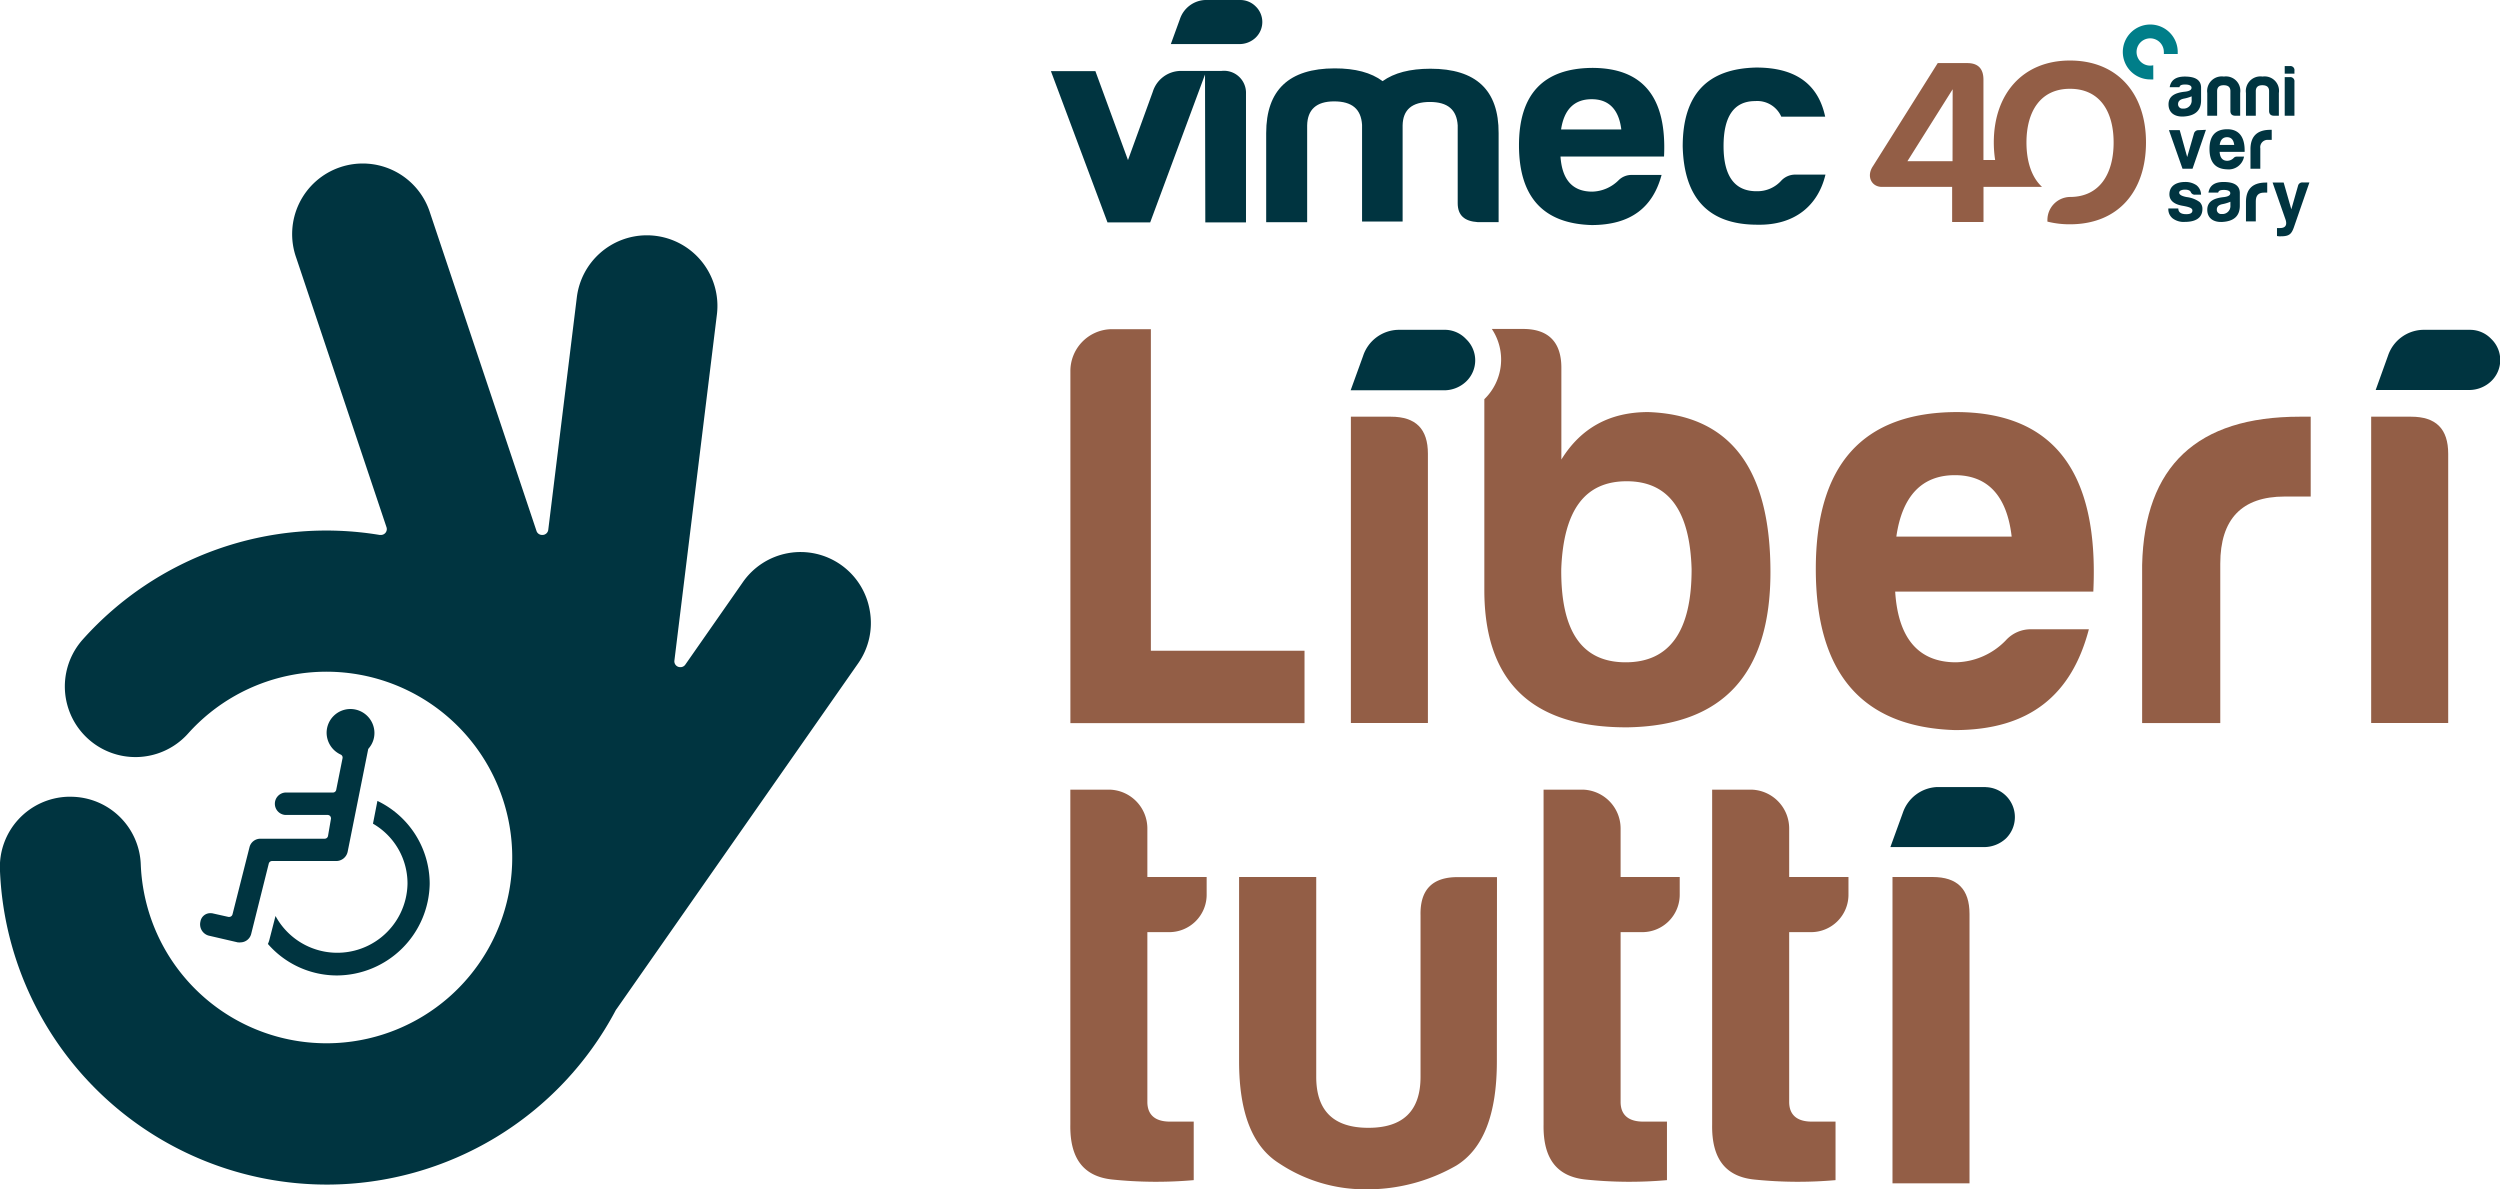
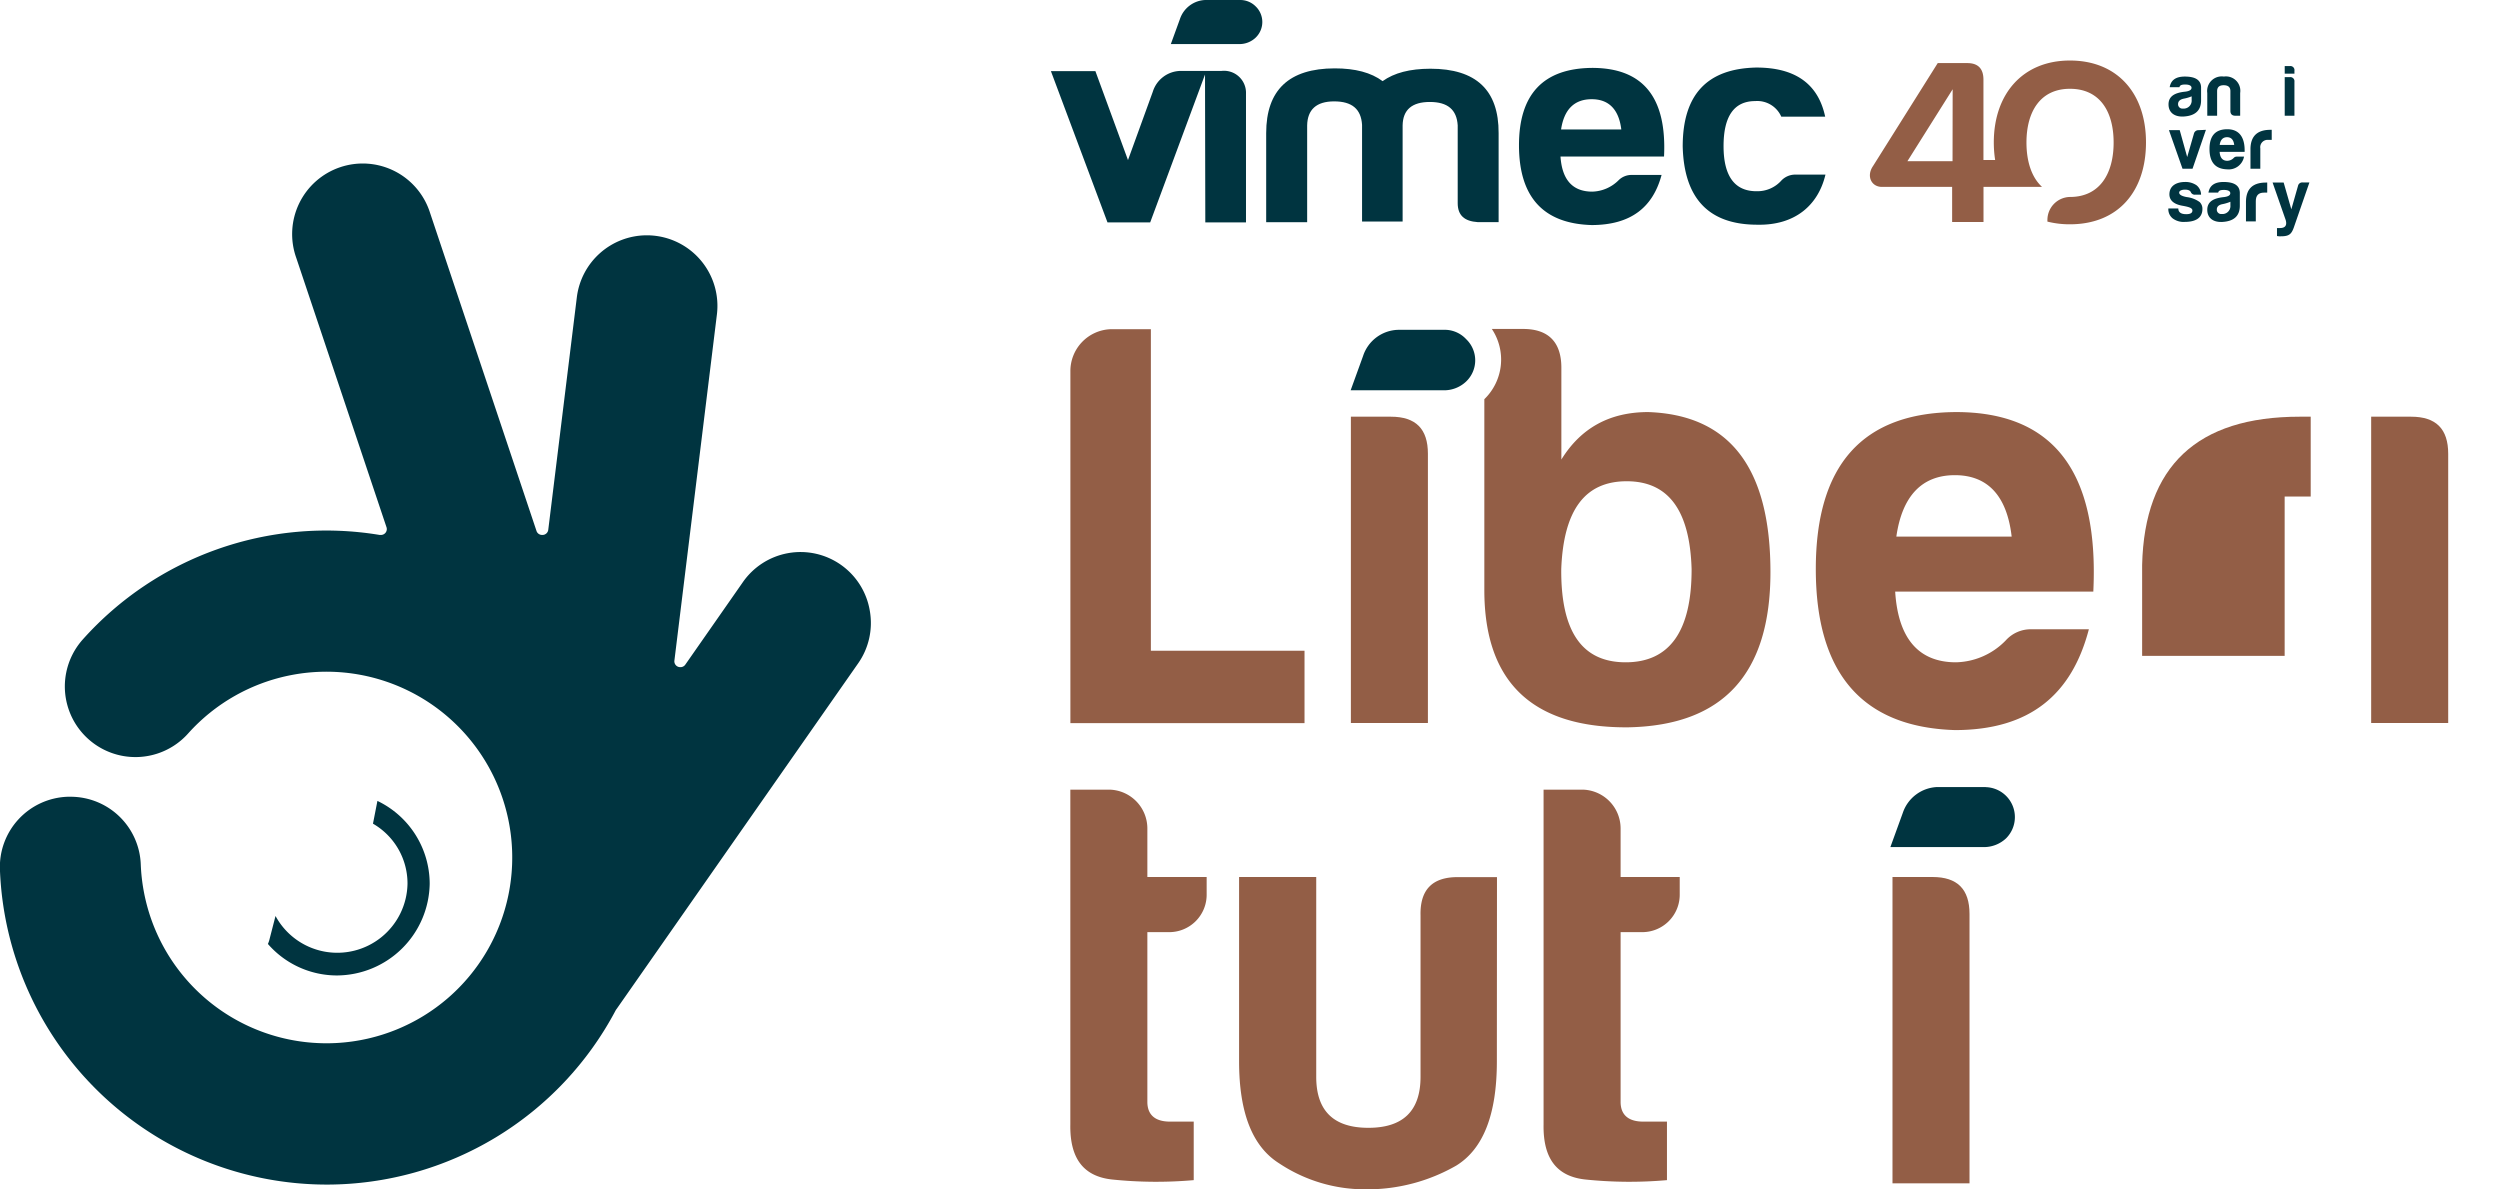
<svg xmlns="http://www.w3.org/2000/svg" viewBox="0 0 427.11 203.19">
  <defs>
    <style>.cls-1{fill:#003440;}.cls-2{fill:#007e89;}.cls-3{fill:#935e46;}</style>
  </defs>
  <g id="PICS">
-     <path class="cls-1" d="M141.1,192.05a4,4,0,0,0,1-2.68A4.11,4.11,0,0,0,138,185.3a4.07,4.07,0,0,0-4.07,4.07,4.12,4.12,0,0,0,2.4,3.71.56.56,0,0,1,.32.63l-1.08,5.4a.57.57,0,0,1-.56.46h-8.14a1.92,1.92,0,0,0,0,3.83h7.22a.58.58,0,0,1,.45.2.62.62,0,0,1,.13.47l-.5,2.91a.58.58,0,0,1-.57.48h-11a1.91,1.91,0,0,0-1.85,1.47l-2.9,11.46a.58.58,0,0,1-.56.43h-.13l-2.59-.58a1.74,1.74,0,0,0-.45-.06,1.71,1.71,0,0,0-1.75,1.45,2,2,0,0,0,1.39,2.38l5,1.16.12,0a1.16,1.16,0,0,0,.33,0,1.91,1.91,0,0,0,1.84-1.47l3-12a.58.58,0,0,1,.56-.43h11a2,2,0,0,0,1.92-1.61L141,192.33A.57.57,0,0,1,141.1,192.05Z" transform="translate(-78.13 -64.17)" />
    <path class="cls-1" d="M142.61,201l-.76,3.89a11.79,11.79,0,0,1,5.9,10.24,12,12,0,0,1-22.55,5.53l-1,3.88a4.53,4.53,0,0,1-.3.9,15.64,15.64,0,0,0,11.78,5.38,15.93,15.93,0,0,0,15.86-15.69A15.72,15.72,0,0,0,142.61,201Z" transform="translate(-78.13 -64.17)" />
    <path class="cls-1" d="M134,266.55a55.93,55.93,0,0,1-55.88-53.76,12,12,0,0,1,11.58-12.5h.48a12,12,0,0,1,12,11.59,32.14,32.14,0,0,0,1.63,8.88,31.74,31.74,0,1,0,6.46-31.28,12.05,12.05,0,1,1-18-16.06,55.79,55.79,0,0,1,50.71-17.86l.17,0a1,1,0,0,0,1-1.35l-15.41-46a12.06,12.06,0,1,1,22.87-7.65l18.17,54.3a1,1,0,0,0,1,.7h.1a1,1,0,0,0,.92-.9l4.88-39.71a12.06,12.06,0,0,1,11.94-10.58,12.29,12.29,0,0,1,1.49.09,12.06,12.06,0,0,1,10.5,13.43L193.35,177a1,1,0,0,0,.65,1.09,1.15,1.15,0,0,0,.37.06,1,1,0,0,0,.84-.43l9.77-14a12,12,0,0,1,21.75,4.79,12,12,0,0,1-2,9l-41.23,59-.09.12a.83.83,0,0,0-.08.12A55.87,55.87,0,0,1,134,266.55Z" transform="translate(-78.13 -64.17)" />
    <path class="cls-1" d="M301.45,85.6l0,16.53h-7l0-15.21c0-7.38,3.9-11.06,11.71-11.07,3.52,0,6.21.72,8.18,2.18,2-1.42,4.65-2.11,8.16-2.12,7.81,0,11.69,3.65,11.66,11l0,15.21h-3.57c-2.28-.15-3.41-1.17-3.42-3.22l0-13.31c-.16-2.68-1.71-4-4.76-4s-4.6,1.33-4.65,4l0,16.43-6.93,0,0-16.53c-.17-2.69-1.72-4-4.77-4S301.5,82.91,301.45,85.6Z" transform="translate(-78.13 -64.17)" />
    <path class="cls-1" d="M350.08,102.62c-8.27-.23-12.42-4.77-12.44-13.57s4.17-13.21,12.49-13.28c8.69,0,12.78,5,12.29,15.14l-17.69,0c.27,4,2.08,6,5.44,6A6.61,6.61,0,0,0,354.62,95a3.11,3.11,0,0,1,2.32-.94H362C360.52,99.56,356.8,102.6,350.08,102.62Zm-5.25-16.33,10.29,0c-.42-3.42-2.13-5.18-5.08-5.17S345.34,82.87,344.83,86.29Z" transform="translate(-78.13 -64.17)" />
    <path class="cls-1" d="M378.35,102.56c-8.27,0-12.52-4.47-12.74-13.37,0-8.85,4.16-13.31,12.59-13.48,6.62,0,10.55,2.77,11.75,8.39l-7.5,0A4.48,4.48,0,0,0,378,81.44c-3.62,0-5.42,2.6-5.41,7.73s1.93,7.73,5.75,7.67A5.48,5.48,0,0,0,382.48,95,3.27,3.27,0,0,1,384.8,94H390C388.74,99.31,384.71,102.7,378.35,102.56Z" transform="translate(-78.13 -64.17)" />
    <path class="cls-1" d="M286.79,76.29H279.7a5.05,5.05,0,0,0-4.62,3.55l-4.24,11.68-5.57-15.2h-7.6l9.67,25.85h7.29L284,76.9l.05,25.26H291l0-22A3.76,3.76,0,0,0,286.79,76.29Z" transform="translate(-78.13 -64.17)" />
    <path class="cls-1" d="M292.65,65.26a3.72,3.72,0,0,0-2.55-1.09h-6.05a4.76,4.76,0,0,0-4.33,3.24l-1.56,4.29,11.72,0a4,4,0,0,0,2.78-1.11A3.7,3.7,0,0,0,292.65,65.26Z" transform="translate(-78.13 -64.17)" />
-     <path class="cls-2" d="M446,75.32a2.24,2.24,0,0,1-.52.06,2.33,2.33,0,1,1,2.33-2.33,2.07,2.07,0,0,1,0,.35h2.37c0-.12,0-.23,0-.35a4.69,4.69,0,1,0-4.69,4.69,4.41,4.41,0,0,0,.52,0Z" transform="translate(-78.13 -64.17)" />
    <path class="cls-3" d="M431.76,74.51c-8.06,0-13,5.71-13,14a19.61,19.61,0,0,0,.23,3h-2V77.78c0-1.88-.92-2.83-2.75-2.83h-5.06L398.13,92.53c-1.19,1.73-.28,3.57,1.51,3.57h12v6H417v-6h10c-1.8-1.65-2.66-4.38-2.66-7.58,0-5.27,2.36-9.18,7.43-9.18s7.46,3.83,7.46,9.18-2.39,9.3-7.46,9.3h-.07a3.93,3.93,0,0,0-3.78,3.93,2.72,2.72,0,0,0,0,.28,15.55,15.55,0,0,0,3.84.46c8.26,0,13-5.63,13-14S439.86,74.51,431.76,74.51Zm-20.05,17.2H404l7.73-12.29Z" transform="translate(-78.13 -64.17)" />
    <path class="cls-1" d="M450.47,79.07h-1.66c.2-1.22,1.06-1.82,2.58-1.82,1.82,0,2.74.6,2.78,1.82v2.24c0,1.82-1.1,2.63-2.88,2.76-1.58.12-2.68-.61-2.68-2.07s1.18-2,2.85-2.17c.71-.09,1.08-.3,1.08-.66s-.39-.56-1.08-.56S450.55,78.76,450.47,79.07Zm2.09,2.17v-.61a6.62,6.62,0,0,1-1.32.39c-.66.13-1,.44-1,.93a.74.74,0,0,0,.84.77A1.36,1.36,0,0,0,452.56,81.24Z" transform="translate(-78.13 -64.17)" />
    <path class="cls-1" d="M460,83.94c-.55,0-.82-.3-.82-.82V79.73c0-.69-.41-1-1.15-1s-1.11.33-1.12,1v4.21h-1.68V80.06a2.49,2.49,0,0,1,2.83-2.81,2.46,2.46,0,0,1,2.79,2.81v3.88Z" transform="translate(-78.13 -64.17)" />
-     <path class="cls-1" d="M466.61,83.94c-.54,0-.82-.3-.82-.82V79.73c0-.69-.41-1-1.15-1s-1.11.33-1.12,1v4.21h-1.68V80.06a2.49,2.49,0,0,1,2.83-2.81,2.46,2.46,0,0,1,2.79,2.81v3.88Z" transform="translate(-78.13 -64.17)" />
    <path class="cls-1" d="M469.32,75.46a.7.7,0,0,1,.8.81v.49h-1.66v-1.3Zm0,1.89a.7.7,0,0,1,.8.79v5.8h-1.66V77.35Z" transform="translate(-78.13 -64.17)" />
    <path class="cls-1" d="M455,86.35,452.71,93H451l-2.32-6.6h1.84L451.8,91l1.15-4a.78.78,0,0,1,.81-.59Z" transform="translate(-78.13 -64.17)" />
    <path class="cls-1" d="M458.61,93.1c-2-.06-3-1.22-3-3.47s1-3.36,3-3.38,3.08,1.29,3,3.87h-4.27c.07,1,.5,1.52,1.31,1.52a1.56,1.56,0,0,0,1.08-.47.69.69,0,0,1,.56-.24h1.22A2.66,2.66,0,0,1,458.61,93.1Zm-1.26-4.17h2.48c-.1-.87-.51-1.32-1.22-1.32S457.47,88.06,457.35,88.93Z" transform="translate(-78.13 -64.17)" />
    <path class="cls-1" d="M462.61,89.54c.05-2.13,1.19-3.19,3.39-3.19h.24v1.72h-.56a1.26,1.26,0,0,0-1.39,1.45V93h-1.68Z" transform="translate(-78.13 -64.17)" />
    <path class="cls-1" d="M451.64,100.76c.7,0,1.05-.2,1.05-.63s-.58-.61-1.71-.81c-1.46-.26-2.21-.91-2.22-1.94,0-1.42,1.12-2.1,2.63-2.12a3.32,3.32,0,0,1,2,.56,2.09,2.09,0,0,1,.78,1.61h-1a.72.72,0,0,1-.74-.41c-.11-.29-.45-.45-1-.45s-1,.17-1,.51.42.6,1.29.76a4.72,4.72,0,0,1,2.21.85,1.6,1.6,0,0,1,.47,1.17c0,1.62-1.28,2.22-3,2.22a3.12,3.12,0,0,1-2.07-.59,2,2,0,0,1-.75-1.7h1.7C450.3,100.51,450.83,100.76,451.64,100.76Z" transform="translate(-78.13 -64.17)" />
    <path class="cls-1" d="M457.09,97.08h-1.66c.2-1.22,1.06-1.82,2.58-1.82,1.82,0,2.74.6,2.78,1.82v2.24c0,1.82-1.1,2.63-2.88,2.76-1.58.12-2.68-.61-2.68-2.07s1.18-2,2.85-2.17c.72-.09,1.08-.3,1.08-.66s-.39-.56-1.08-.56S457.17,96.77,457.09,97.08Zm2.09,2.17v-.61a7.1,7.1,0,0,1-1.32.4c-.66.12-1,.43-1,.92a.74.74,0,0,0,.84.77A1.36,1.36,0,0,0,459.18,99.25Z" transform="translate(-78.13 -64.17)" />
    <path class="cls-1" d="M461.84,98.55q.07-3.19,3.39-3.19h.24v1.72h-.56c-.93,0-1.39.49-1.39,1.45V102h-1.68Z" transform="translate(-78.13 -64.17)" />
    <path class="cls-1" d="M467.64,103.13c.91,0,1.23-.45,1-1.33l-2.25-6.44h1.89l1.31,4.57,1.14-4a.74.74,0,0,1,.79-.59h1.16L470,103.08c-.4,1.08-.79,1.46-2.17,1.46a2.38,2.38,0,0,1-.69-.05v-1.36Z" transform="translate(-78.13 -64.17)" />
    <path class="cls-3" d="M277.75,223.42h-3.6v29c0,2.18,1.29,3.37,3.86,3.37h4.06v10a73.25,73.25,0,0,1-13.86-.1c-4.94-.5-7.32-3.57-7.22-9.41v-57.2h6.83a6.64,6.64,0,0,1,6.33,6.63V214h10.13v2.87A6.4,6.4,0,0,1,277.75,223.42Z" transform="translate(-78.13 -64.17)" />
    <path class="cls-3" d="M333.86,245.49c0,9-2.28,14.94-6.93,17.81a30.51,30.51,0,0,1-15.44,4.06,26.46,26.46,0,0,1-14.84-4.45c-4.55-2.87-6.83-8.61-6.83-17.42V214H303v34.14c0,5.84,3,8.71,8.91,8.71s8.91-2.87,8.91-8.71V220.55c-.1-4.36,2-6.53,6.33-6.53h6.73Z" transform="translate(-78.13 -64.17)" />
    <path class="cls-3" d="M358.57,223.42H355v29c0,2.18,1.29,3.37,3.86,3.37h4.06v10a73.25,73.25,0,0,1-13.86-.1c-4.95-.5-7.32-3.57-7.22-9.41v-57.2h6.83A6.64,6.64,0,0,1,355,205.7V214H365.1v2.87A6.4,6.4,0,0,1,358.57,223.42Z" transform="translate(-78.13 -64.17)" />
-     <path class="cls-3" d="M387.4,223.42h-3.6v29c0,2.18,1.29,3.37,3.86,3.37h4.06v10a73.25,73.25,0,0,1-13.86-.1c-4.94-.5-7.32-3.57-7.22-9.41v-57.2h6.83a6.64,6.64,0,0,1,6.33,6.63V214h10.13v2.87A6.4,6.4,0,0,1,387.4,223.42Z" transform="translate(-78.13 -64.17)" />
    <path class="cls-3" d="M408.28,214c4.25,0,6.33,2.07,6.33,6.33v46H401.45V214Z" transform="translate(-78.13 -64.17)" />
    <path class="cls-3" d="M267.92,120.41h6.83v54.93H301v12.37H261V127.64A7.15,7.15,0,0,1,267.92,120.41Z" transform="translate(-78.13 -64.17)" />
    <path class="cls-3" d="M315.75,135.36c4.26,0,6.33,2.08,6.33,6.33v46H308.92V135.36Z" transform="translate(-78.13 -64.17)" />
    <path class="cls-3" d="M412.11,188.9c-15.84-.5-23.76-9.7-23.76-27.51s8-26.73,23.95-26.82c16.63,0,24.45,10.19,23.46,30.67H401.91c.5,8,4,12.08,10.39,12.08a12.2,12.2,0,0,0,8.52-3.76,5.74,5.74,0,0,1,4.45-1.88H435C432.1,182.76,425,188.9,412.11,188.9Zm-10-33.06h19.7c-.8-6.92-4.06-10.49-9.7-10.49S403.1,148.92,402.11,155.84Z" transform="translate(-78.13 -64.17)" />
-     <path class="cls-3" d="M444.1,160.69c.4-16.92,9.41-25.33,26.92-25.33h1.88V149h-4.45c-7.32,0-11,3.86-11,11.48v27.22H444.1Z" transform="translate(-78.13 -64.17)" />
+     <path class="cls-3" d="M444.1,160.69c.4-16.92,9.41-25.33,26.92-25.33h1.88V149h-4.45v27.22H444.1Z" transform="translate(-78.13 -64.17)" />
    <path class="cls-3" d="M490.05,135.36c4.26,0,6.34,2.08,6.34,6.33v46H483.23V135.36Z" transform="translate(-78.13 -64.17)" />
    <path class="cls-1" d="M325.19,120.52h0l-8.24,0A6.48,6.48,0,0,0,311,125l-2.12,5.85,15.95,0a5.46,5.46,0,0,0,3.78-1.5,5,5,0,0,0,0-7.24A5,5,0,0,0,325.19,120.52Z" transform="translate(-78.13 -64.17)" />
    <path class="cls-3" d="M359.72,134.57c-6.53,0-11.48,2.67-14.84,8.11V127c0-4.35-2.18-6.63-6.53-6.63H333a9.42,9.42,0,0,1-1.28,12l0,0v32.61c0,15.73,8.21,23.55,24.54,23.45,16.23-.3,24.34-9.1,24.34-26.52C380.6,144.16,373.68,135.06,359.72,134.57Zm-3.86,42.75c-7.52,0-11.08-5.35-11-15.93.39-10.1,4.06-15,11.18-15s10.79,4.95,11.09,15C367.15,172,363.38,177.32,355.86,177.32Z" transform="translate(-78.13 -64.17)" />
-     <path class="cls-1" d="M500.25,120.52h0l-8.24,0a6.48,6.48,0,0,0-5.9,4.41L484,130.8l15.95,0a5.46,5.46,0,0,0,3.78-1.5,5,5,0,0,0,0-7.24A5,5,0,0,0,500.25,120.52Z" transform="translate(-78.13 -64.17)" />
    <path class="cls-1" d="M417.35,198.63h-8.24a6.48,6.48,0,0,0-5.9,4.42l-2.12,5.84,16,0a5.51,5.51,0,0,0,3.78-1.51,5.12,5.12,0,0,0-3.47-8.73Z" transform="translate(-78.13 -64.17)" />
  </g>
</svg>